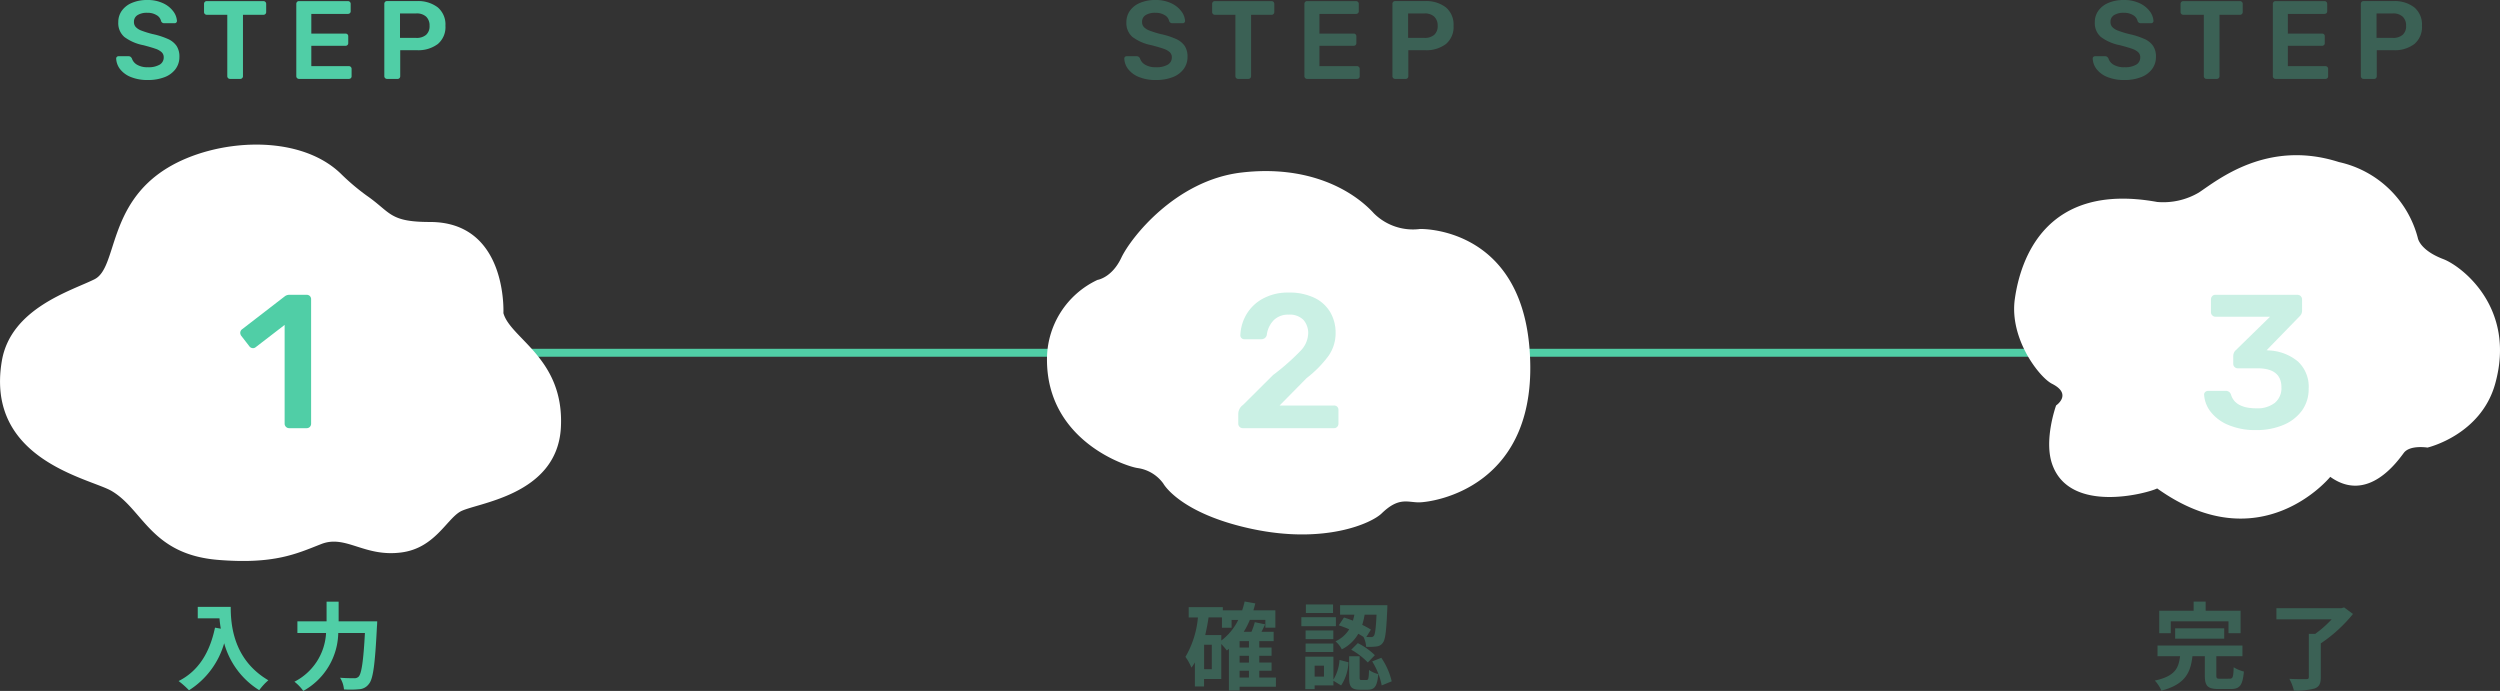
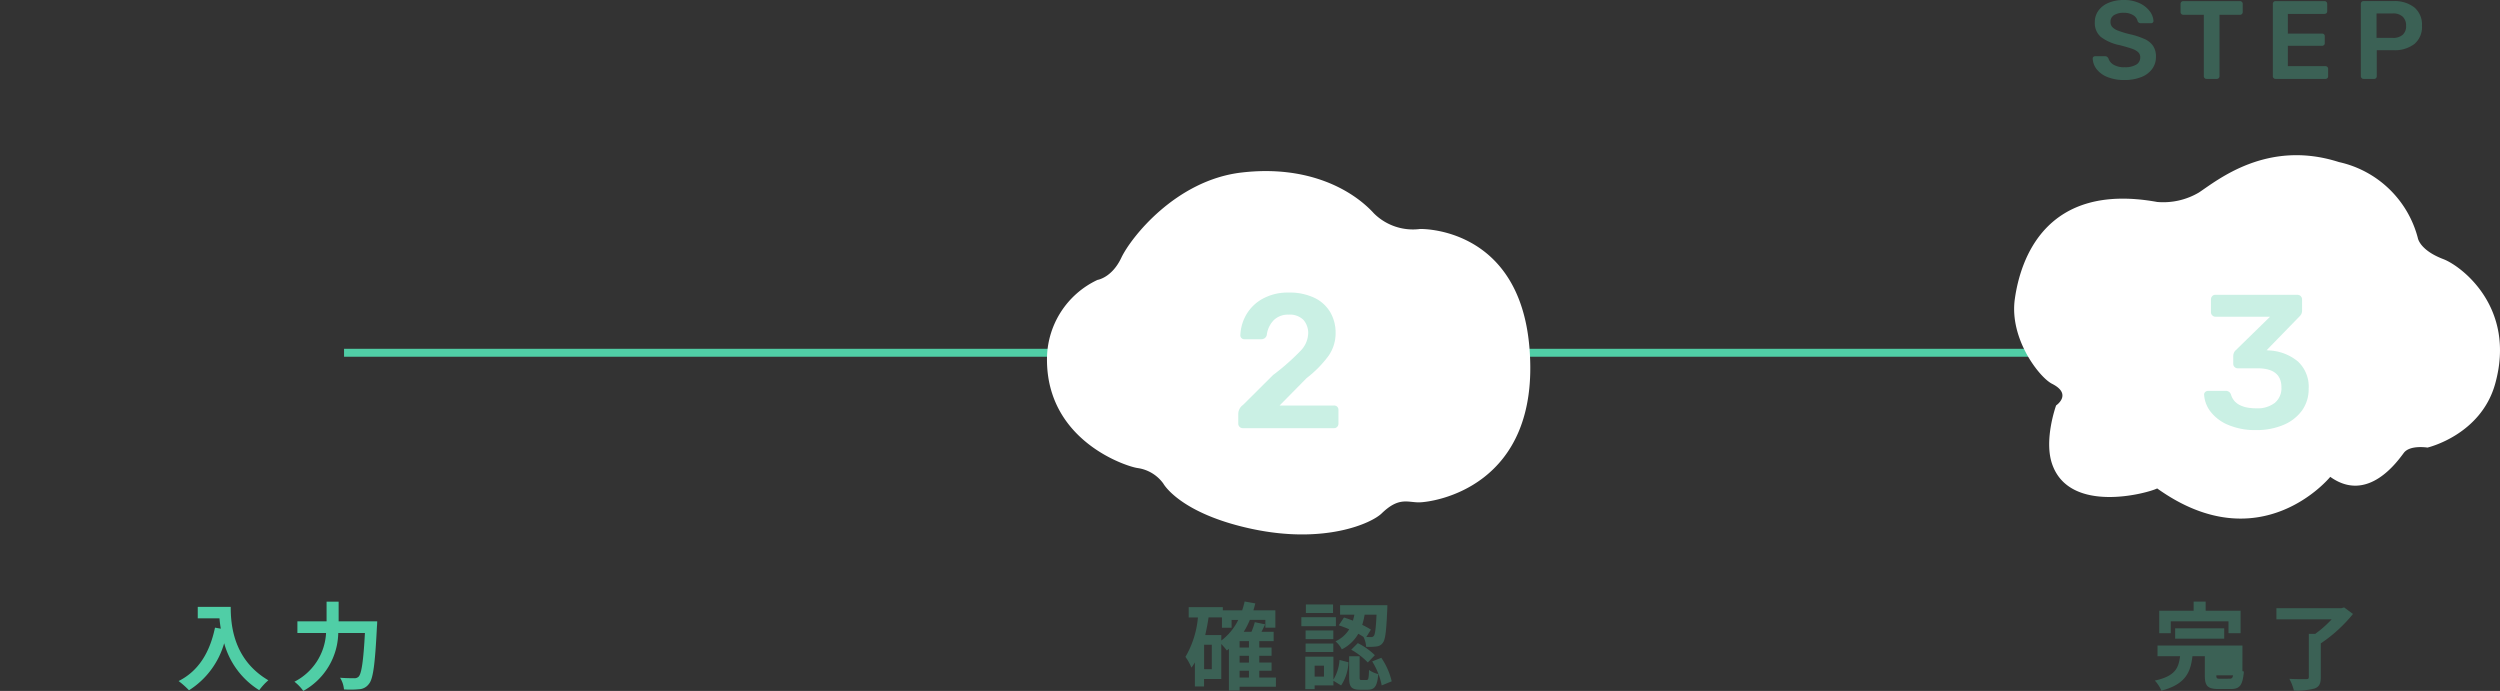
<svg xmlns="http://www.w3.org/2000/svg" width="314.945" height="87.044" viewBox="0 0 314.945 87.044">
  <rect x="0" y="0" width="314.945" height="87.044" fill="#333333" stroke="none" />
  <g id="Group_35315" data-name="Group 35315" transform="translate(-543 -278.06)">
    <path id="Path_106062" data-name="Path 106062" d="M-9327.463-3181.5h99.5" transform="translate(9913.806 3504)" fill="none" stroke="#50cea6" stroke-width="1" />
    <path id="Path_106066" data-name="Path 106066" d="M-9327.463-3181.5h99.5" transform="translate(10051.806 3504)" fill="none" stroke="#50cea6" stroke-width="1" />
-     <path id="Path_107389" data-name="Path 107389" d="M-16.716.14a5.494,5.494,0,0,1-2.142-.378,3.2,3.2,0,0,1-1.358-.994,2.331,2.331,0,0,1-.49-1.33.285.285,0,0,1,.084-.21.285.285,0,0,1,.21-.084h1.246a.452.452,0,0,1,.259.063.647.647,0,0,1,.175.2,1.428,1.428,0,0,0,.644.8,2.529,2.529,0,0,0,1.372.322,2.764,2.764,0,0,0,1.5-.329,1.037,1.037,0,0,0,.5-.917.86.86,0,0,0-.259-.644,2.115,2.115,0,0,0-.77-.434q-.511-.182-1.519-.448a5.831,5.831,0,0,1-2.415-1.043A2.3,2.3,0,0,1-20.44-7.14,2.453,2.453,0,0,1-20-8.582a2.946,2.946,0,0,1,1.274-.994,4.807,4.807,0,0,1,1.939-.364,4.525,4.525,0,0,1,1.988.406,3.323,3.323,0,0,1,1.281,1.015,2.244,2.244,0,0,1,.469,1.211.285.285,0,0,1-.084.21.285.285,0,0,1-.21.084h-1.3a.406.406,0,0,1-.406-.266,1.134,1.134,0,0,0-.56-.749,2.159,2.159,0,0,0-1.176-.3,2.227,2.227,0,0,0-1.232.294.959.959,0,0,0-.448.854.933.933,0,0,0,.224.644,1.884,1.884,0,0,0,.707.448,12,12,0,0,0,1.393.434,9.684,9.684,0,0,1,1.967.63,2.583,2.583,0,0,1,1.085.882,2.425,2.425,0,0,1,.35,1.358,2.535,2.535,0,0,1-.5,1.561,3.087,3.087,0,0,1-1.4,1.015A5.726,5.726,0,0,1-16.716.14ZM-6.37,0a.324.324,0,0,1-.238-.1.324.324,0,0,1-.1-.238V-8.078H-9.3a.324.324,0,0,1-.238-.1.324.324,0,0,1-.1-.238V-9.45A.356.356,0,0,1-9.541-9.7.318.318,0,0,1-9.3-9.8h7.14a.341.341,0,0,1,.252.1.341.341,0,0,1,.1.252v1.036a.324.324,0,0,1-.1.238.341.341,0,0,1-.252.1H-4.732V-.336a.324.324,0,0,1-.1.238.341.341,0,0,1-.252.1ZM2.324,0a.324.324,0,0,1-.238-.1.324.324,0,0,1-.1-.238V-9.45A.356.356,0,0,1,2.079-9.7a.318.318,0,0,1,.245-.1h6.16a.341.341,0,0,1,.252.1.341.341,0,0,1,.1.252v.924a.318.318,0,0,1-.1.245.356.356,0,0,1-.252.091H3.878v2.478h4.3a.356.356,0,0,1,.252.091.318.318,0,0,1,.1.245v.868a.318.318,0,0,1-.1.245.356.356,0,0,1-.252.091h-4.3V-1.61H8.6a.341.341,0,0,1,.252.1.341.341,0,0,1,.1.252v.924a.318.318,0,0,1-.1.245A.356.356,0,0,1,8.6,0ZM13.412,0a.324.324,0,0,1-.238-.1.324.324,0,0,1-.1-.238V-9.45a.356.356,0,0,1,.091-.252.318.318,0,0,1,.245-.1h3.752a4.057,4.057,0,0,1,2.646.791,2.821,2.821,0,0,1,.966,2.317,2.789,2.789,0,0,1-.959,2.3,4.1,4.1,0,0,1-2.653.777H15.078V-.336a.337.337,0,0,1-.091.238.318.318,0,0,1-.245.1Zm3.682-5.166a1.819,1.819,0,0,0,1.246-.385,1.446,1.446,0,0,0,.434-1.141,1.527,1.527,0,0,0-.42-1.141,1.729,1.729,0,0,0-1.26-.413H15.05v3.08Z" transform="translate(578.341 288)" fill="#50cea6" />
    <path id="Path_107390" data-name="Path 107390" d="M-10.428-9.492V-8.04h2.736c.036.408.084.84.168,1.3l-.732-.132C-8.916-3.72-10.344-1.4-12.84-.144A11.4,11.4,0,0,1-11.532,1.02,10.384,10.384,0,0,0-7.1-4.908,10.139,10.139,0,0,0-2.688,1.008,7.683,7.683,0,0,1-1.536-.24c-4.416-2.6-4.74-6.984-4.74-9.252ZM7.32-7.668V-10.14H5.8v2.472H2.124V-6.2H5.736A7.317,7.317,0,0,1,1.752-.06,5.692,5.692,0,0,1,2.868,1.1,8.528,8.528,0,0,0,7.272-6.2h3.36C10.44-2.64,10.2-1.068,9.84-.7A.709.709,0,0,1,9.276-.5c-.312,0-1.02,0-1.776-.06A3.315,3.315,0,0,1,7.992.912,12.2,12.2,0,0,0,9.912.888,1.617,1.617,0,0,0,11.136.216c.528-.624.768-2.424,1.008-7.2.024-.192.036-.684.036-.684Z" transform="translate(578.341 364)" fill="#50cea6" />
-     <path id="Path_107391" data-name="Path 107391" d="M-16.716.14a5.494,5.494,0,0,1-2.142-.378,3.2,3.2,0,0,1-1.358-.994,2.331,2.331,0,0,1-.49-1.33.285.285,0,0,1,.084-.21.285.285,0,0,1,.21-.084h1.246a.452.452,0,0,1,.259.063.647.647,0,0,1,.175.2,1.428,1.428,0,0,0,.644.8,2.529,2.529,0,0,0,1.372.322,2.764,2.764,0,0,0,1.5-.329,1.037,1.037,0,0,0,.5-.917.86.86,0,0,0-.259-.644,2.115,2.115,0,0,0-.77-.434q-.511-.182-1.519-.448a5.831,5.831,0,0,1-2.415-1.043A2.3,2.3,0,0,1-20.44-7.14,2.453,2.453,0,0,1-20-8.582a2.946,2.946,0,0,1,1.274-.994,4.807,4.807,0,0,1,1.939-.364,4.525,4.525,0,0,1,1.988.406,3.323,3.323,0,0,1,1.281,1.015,2.244,2.244,0,0,1,.469,1.211.285.285,0,0,1-.084.21.285.285,0,0,1-.21.084h-1.3a.406.406,0,0,1-.406-.266,1.134,1.134,0,0,0-.56-.749,2.159,2.159,0,0,0-1.176-.3,2.227,2.227,0,0,0-1.232.294.959.959,0,0,0-.448.854.933.933,0,0,0,.224.644,1.884,1.884,0,0,0,.707.448,12,12,0,0,0,1.393.434,9.684,9.684,0,0,1,1.967.63,2.583,2.583,0,0,1,1.085.882,2.425,2.425,0,0,1,.35,1.358,2.535,2.535,0,0,1-.5,1.561,3.087,3.087,0,0,1-1.4,1.015A5.726,5.726,0,0,1-16.716.14ZM-6.37,0a.324.324,0,0,1-.238-.1.324.324,0,0,1-.1-.238V-8.078H-9.3a.324.324,0,0,1-.238-.1.324.324,0,0,1-.1-.238V-9.45A.356.356,0,0,1-9.541-9.7.318.318,0,0,1-9.3-9.8h7.14a.341.341,0,0,1,.252.1.341.341,0,0,1,.1.252v1.036a.324.324,0,0,1-.1.238.341.341,0,0,1-.252.1H-4.732V-.336a.324.324,0,0,1-.1.238.341.341,0,0,1-.252.1ZM2.324,0a.324.324,0,0,1-.238-.1.324.324,0,0,1-.1-.238V-9.45A.356.356,0,0,1,2.079-9.7a.318.318,0,0,1,.245-.1h6.16a.341.341,0,0,1,.252.1.341.341,0,0,1,.1.252v.924a.318.318,0,0,1-.1.245.356.356,0,0,1-.252.091H3.878v2.478h4.3a.356.356,0,0,1,.252.091.318.318,0,0,1,.1.245v.868a.318.318,0,0,1-.1.245.356.356,0,0,1-.252.091h-4.3V-1.61H8.6a.341.341,0,0,1,.252.1.341.341,0,0,1,.1.252v.924a.318.318,0,0,1-.1.245A.356.356,0,0,1,8.6,0ZM13.412,0a.324.324,0,0,1-.238-.1.324.324,0,0,1-.1-.238V-9.45a.356.356,0,0,1,.091-.252.318.318,0,0,1,.245-.1h3.752a4.057,4.057,0,0,1,2.646.791,2.821,2.821,0,0,1,.966,2.317,2.789,2.789,0,0,1-.959,2.3,4.1,4.1,0,0,1-2.653.777H15.078V-.336a.337.337,0,0,1-.091.238.318.318,0,0,1-.245.1Zm3.682-5.166a1.819,1.819,0,0,0,1.246-.385,1.446,1.446,0,0,0,.434-1.141,1.527,1.527,0,0,0-.42-1.141,1.729,1.729,0,0,0-1.26-.413H15.05v3.08Z" transform="translate(705.341 288)" fill="#50cea6" opacity="0.296" />
    <path id="Path_107392" data-name="Path 107392" d="M-6.18-1.44H-5v.852H-6.18Zm-2.3-4.5h-2.028c.168-.72.312-1.464.42-2.22H-8.4v1.3h1.212v-.984h.84a7.238,7.238,0,0,1-2.136,2.6Zm-1.2,4.308h-.972V-4.716h.972ZM-5-4.368H-6.18v-.8H-5Zm0,1.9H-6.18v-.852H-5Zm3.4,1.884H-3.7V-1.44h1.548V-2.472H-3.7v-.852h1.548V-4.368H-3.7v-.8h1.812V-6.348H-3.42c.156-.3.312-.612.456-.936l-1.3-.276a8.613,8.613,0,0,1-.42,1.212h-.972a9.785,9.785,0,0,0,.768-1.5h1.956v.984h1.26V-9.048H-4.44c.084-.288.168-.576.24-.876l-1.344-.24a10.889,10.889,0,0,1-.312,1.116H-8.292v-.408h-4.3v1.3h1.164A11.89,11.89,0,0,1-13-3.192a7.278,7.278,0,0,1,.756,1.356,6.249,6.249,0,0,0,.432-.66V.54h1.152V-.4h2.172V-4.812a9.939,9.939,0,0,1,.7.816c.084-.06.18-.132.264-.2V1.044H-6.18V.576h4.572Zm12.672-7.92c-.084,1.776-.18,2.484-.348,2.676a.373.373,0,0,1-.36.144c-.12,0-.324,0-.576-.012l.576-.924a9.713,9.713,0,0,0-1.092-.6,9.488,9.488,0,0,0,.3-1.284ZM6.312-7.164a14.013,14.013,0,0,1,1.32.5A3.947,3.947,0,0,1,5.9-5.148a3.39,3.39,0,0,1,.8,1.008A4.88,4.88,0,0,0,8.772-6.1c.24.132.456.264.66.4a3.444,3.444,0,0,1,.336,1.248,8.071,8.071,0,0,0,1.3-.048,1.073,1.073,0,0,0,.792-.456c.324-.384.444-1.5.564-4.212.012-.168.012-.528.012-.528H6.48v1.188h1.8q-.072.378-.18.756c-.384-.144-.768-.288-1.128-.4ZM7.884-4.092A8.986,8.986,0,0,1,9.972-2.484L10.86-3.4A8.334,8.334,0,0,0,8.712-4.92Zm-2.292-5.7H2.172v1.08h3.42Zm.36,1.608H1.6v1.128H5.952ZM5.628-6.516H2.136v1.092H5.628ZM2.136-3.8H5.628V-4.872H2.136Zm2.316,3.1H3.276v-1.38H4.452ZM5.64-3.216H2.1V.876H3.276V.408H5.64V-.18l.972.588a5.712,5.712,0,0,0,.924-2.916L6.408-2.8A5.415,5.415,0,0,1,5.64-.324ZM9.18-.276c-.216,0-.24-.036-.24-.372V-3.264H7.62V-.636C7.62.552,7.848.948,8.976.948H9.96c.852,0,1.2-.4,1.332-1.968a3.438,3.438,0,0,1-1.164-.516c-.036,1.1-.084,1.26-.312,1.26Zm1.344-2.34a8.873,8.873,0,0,1,1.2,3.024l1.26-.516a8.915,8.915,0,0,0-1.308-2.964Z" transform="translate(705.341 364)" fill="#50cea6" opacity="0.296" />
    <path id="Path_107393" data-name="Path 107393" d="M-16.716.14a5.494,5.494,0,0,1-2.142-.378,3.2,3.2,0,0,1-1.358-.994,2.331,2.331,0,0,1-.49-1.33.285.285,0,0,1,.084-.21.285.285,0,0,1,.21-.084h1.246a.452.452,0,0,1,.259.063.647.647,0,0,1,.175.2,1.428,1.428,0,0,0,.644.8,2.529,2.529,0,0,0,1.372.322,2.764,2.764,0,0,0,1.5-.329,1.037,1.037,0,0,0,.5-.917.86.86,0,0,0-.259-.644,2.115,2.115,0,0,0-.77-.434q-.511-.182-1.519-.448a5.831,5.831,0,0,1-2.415-1.043A2.3,2.3,0,0,1-20.44-7.14,2.453,2.453,0,0,1-20-8.582a2.946,2.946,0,0,1,1.274-.994,4.807,4.807,0,0,1,1.939-.364,4.525,4.525,0,0,1,1.988.406,3.323,3.323,0,0,1,1.281,1.015,2.244,2.244,0,0,1,.469,1.211.285.285,0,0,1-.084.21.285.285,0,0,1-.21.084h-1.3a.406.406,0,0,1-.406-.266,1.134,1.134,0,0,0-.56-.749,2.159,2.159,0,0,0-1.176-.3,2.227,2.227,0,0,0-1.232.294.959.959,0,0,0-.448.854.933.933,0,0,0,.224.644,1.884,1.884,0,0,0,.707.448,12,12,0,0,0,1.393.434,9.684,9.684,0,0,1,1.967.63,2.583,2.583,0,0,1,1.085.882,2.425,2.425,0,0,1,.35,1.358,2.535,2.535,0,0,1-.5,1.561,3.087,3.087,0,0,1-1.4,1.015A5.726,5.726,0,0,1-16.716.14ZM-6.37,0a.324.324,0,0,1-.238-.1.324.324,0,0,1-.1-.238V-8.078H-9.3a.324.324,0,0,1-.238-.1.324.324,0,0,1-.1-.238V-9.45A.356.356,0,0,1-9.541-9.7.318.318,0,0,1-9.3-9.8h7.14a.341.341,0,0,1,.252.1.341.341,0,0,1,.1.252v1.036a.324.324,0,0,1-.1.238.341.341,0,0,1-.252.1H-4.732V-.336a.324.324,0,0,1-.1.238.341.341,0,0,1-.252.1ZM2.324,0a.324.324,0,0,1-.238-.1.324.324,0,0,1-.1-.238V-9.45A.356.356,0,0,1,2.079-9.7a.318.318,0,0,1,.245-.1h6.16a.341.341,0,0,1,.252.1.341.341,0,0,1,.1.252v.924a.318.318,0,0,1-.1.245.356.356,0,0,1-.252.091H3.878v2.478h4.3a.356.356,0,0,1,.252.091.318.318,0,0,1,.1.245v.868a.318.318,0,0,1-.1.245.356.356,0,0,1-.252.091h-4.3V-1.61H8.6a.341.341,0,0,1,.252.1.341.341,0,0,1,.1.252v.924a.318.318,0,0,1-.1.245A.356.356,0,0,1,8.6,0ZM13.412,0a.324.324,0,0,1-.238-.1.324.324,0,0,1-.1-.238V-9.45a.356.356,0,0,1,.091-.252.318.318,0,0,1,.245-.1h3.752a4.057,4.057,0,0,1,2.646.791,2.821,2.821,0,0,1,.966,2.317,2.789,2.789,0,0,1-.959,2.3,4.1,4.1,0,0,1-2.653.777H15.078V-.336a.337.337,0,0,1-.091.238.318.318,0,0,1-.245.1Zm3.682-5.166a1.819,1.819,0,0,0,1.246-.385,1.446,1.446,0,0,0,.434-1.141,1.527,1.527,0,0,0-.42-1.141,1.729,1.729,0,0,0-1.26-.413H15.05v3.08Z" transform="translate(827.341 288)" fill="#50cea6" opacity="0.296" />
-     <path id="Path_107394" data-name="Path 107394" d="M-10.872-7.668H-3.6v1.5h1.524V-9h-4.4v-1.152H-7.992V-9h-4.332v2.832h1.452ZM-4.14-5.484v-1.3h-6.18v1.3ZM-4.632-.432c-.432,0-.5-.048-.5-.432V-3.276h3.288V-4.62H-12.54v1.344H-9.7c-.18,1.488-.612,2.52-3.18,3.072a4.456,4.456,0,0,1,.828,1.272c3.012-.792,3.672-2.28,3.912-4.344h1.56V-.84c0,1.3.336,1.7,1.728,1.7h1.536c1.14,0,1.5-.456,1.656-2.2a4.543,4.543,0,0,1-1.284-.54c-.048,1.248-.108,1.44-.5,1.44Zm15.6-8.988-.348.1H2.436v1.4H9.4A13.775,13.775,0,0,1,7.32-6.084h-.8V-.648c0,.2-.084.264-.348.264s-1.26.012-2.1-.036a6.053,6.053,0,0,1,.564,1.464A8.432,8.432,0,0,0,7.236.8c.588-.216.792-.6.792-1.428v-4.26a18.386,18.386,0,0,0,4.056-3.708Z" transform="translate(827.341 364)" fill="#50cea6" opacity="0.296" />
-     <path id="Path_107228" data-name="Path 107228" d="M1197.53,389.275s.557-11.479-9.25-11.479c-5.144,0-4.912-1.2-7.967-3.318a28.187,28.187,0,0,1-3.3-2.8c-5.33-5.1-15.809-4.355-21.828-.677-7.57,4.626-6.268,12.561-9.165,14.01s-10.549,3.647-11.675,10.285c-2.118,12.482,11.079,14.784,13.819,16.382,4.012,2.34,4.93,8.014,13.485,8.693,7.021.557,9.807-.775,12.928-2s5.419,1.689,10.141,1.051c4.123-.557,5.624-4.108,7.355-5.127,1.895-1.114,12.259-1.947,12.7-10.64S1198.421,392.507,1197.53,389.275Z" transform="translate(-591.112 -71.771)" fill="#fff" />
-     <path id="Path_107395" data-name="Path 107395" d="M1.092,0A.555.555,0,0,1,.684-.168.555.555,0,0,1,.516-.576V-13.008L-3.132-10.2a.509.509,0,0,1-.336.12.575.575,0,0,1-.48-.264l-1.008-1.3a.687.687,0,0,1-.12-.36.575.575,0,0,1,.264-.48L.564-16.632a.956.956,0,0,1,.6-.168H3.276a.568.568,0,0,1,.42.156.568.568,0,0,1,.156.42V-.576A.578.578,0,0,1,3.7-.168.545.545,0,0,1,3.276,0Z" transform="translate(578.341 332)" fill="#50cea6" />
+     <path id="Path_107394" data-name="Path 107394" d="M-10.872-7.668H-3.6v1.5h1.524V-9h-4.4v-1.152H-7.992V-9h-4.332v2.832h1.452ZM-4.14-5.484v-1.3h-6.18v1.3ZM-4.632-.432c-.432,0-.5-.048-.5-.432h3.288V-4.62H-12.54v1.344H-9.7c-.18,1.488-.612,2.52-3.18,3.072a4.456,4.456,0,0,1,.828,1.272c3.012-.792,3.672-2.28,3.912-4.344h1.56V-.84c0,1.3.336,1.7,1.728,1.7h1.536c1.14,0,1.5-.456,1.656-2.2a4.543,4.543,0,0,1-1.284-.54c-.048,1.248-.108,1.44-.5,1.44Zm15.6-8.988-.348.1H2.436v1.4H9.4A13.775,13.775,0,0,1,7.32-6.084h-.8V-.648c0,.2-.084.264-.348.264s-1.26.012-2.1-.036a6.053,6.053,0,0,1,.564,1.464A8.432,8.432,0,0,0,7.236.8c.588-.216.792-.6.792-1.428v-4.26a18.386,18.386,0,0,0,4.056-3.708Z" transform="translate(827.341 364)" fill="#50cea6" opacity="0.296" />
    <path id="Path_107229" data-name="Path 107229" d="M6.366,13.709s1.806-.262,3-2.789S16.215,1.16,24.5.184,38.423,2.291,41.2,5.343A6.974,6.974,0,0,0,47,7.295S59.5,6.923,60.777,22.214c1.478,17.644-12.154,19.52-13.933,19.52-1.441,0-2.522-.7-4.684,1.394-1.3,1.262-7.207,3.9-16.335,1.952s-11.17-5.717-11.17-5.717a4.822,4.822,0,0,0-3.243-1.952C10.157,37.25,0,34.081,0,23.748A11.05,11.05,0,0,1,6.366,13.709Z" transform="translate(674.896 299.612)" fill="#fff" />
    <path id="Path_107396" data-name="Path 107396" d="M-5.772,0A.555.555,0,0,1-6.18-.168a.555.555,0,0,1-.168-.408V-1.8a1.414,1.414,0,0,1,.6-1.128L-1.956-6.7A28.911,28.911,0,0,0,1.488-9.732,3.276,3.276,0,0,0,2.46-11.88a2.482,2.482,0,0,0-.612-1.776A2.41,2.41,0,0,0,.012-14.3a2.537,2.537,0,0,0-1.9.708,3.213,3.213,0,0,0-.864,1.836.687.687,0,0,1-.264.42.745.745,0,0,1-.432.132H-5.58a.488.488,0,0,1-.36-.144.461.461,0,0,1-.144-.336,5.567,5.567,0,0,1,.768-2.652,5.337,5.337,0,0,1,2.088-1.992,6.545,6.545,0,0,1,3.216-.756,7.272,7.272,0,0,1,3.252.66,4.616,4.616,0,0,1,2,1.812A5.1,5.1,0,0,1,5.916-12a4.973,4.973,0,0,1-.9,2.9A14.093,14.093,0,0,1,2.268-6.312L-1.14-2.856H5.7a.568.568,0,0,1,.42.156.568.568,0,0,1,.156.42v1.7a.578.578,0,0,1-.156.408A.545.545,0,0,1,5.7,0Z" transform="translate(705.341 332)" fill="#50cea6" opacity="0.298" />
    <path id="Path_219" data-name="Path 219" d="M893.076,1245.572a8.826,8.826,0,0,0,5.265-1.195c2.323-1.536,8.593-6.733,17.628-3.832a13.2,13.2,0,0,1,9.939,9.544s.194,1.536,3.227,2.687c2.2.837,9.215,6.038,6.523,15.7-1.807,6.483-8.531,8.038-8.531,8.038s-2.2-.36-2.975.663-4.517,6.43-9.27,3.024c0,0-8.774,10.791-21.806,1.459h0c-1.173.6-11.085,3.316-13.249-3.119-1.033-3.071.517-7.336.517-7.336s2.1-1.408-.517-2.73c-1.6-.81-5.382-5.673-4.686-10.66S879.008,1243.018,893.076,1245.572Z" transform="translate(-78.32 -942.069)" fill="#fff" />
    <path id="Path_107397" data-name="Path 107397" d="M-.1.24A8.626,8.626,0,0,1-3.684-.432,5.376,5.376,0,0,1-5.892-2.124a3.867,3.867,0,0,1-.78-2.1.434.434,0,0,1,.156-.348A.557.557,0,0,1-6.144-4.7h2.16a.671.671,0,0,1,.7.48Q-2.76-2.5-.072-2.5a3.547,3.547,0,0,0,2.3-.684,2.378,2.378,0,0,0,.84-1.956q0-2.4-3-2.4H-2.4A.585.585,0,0,1-2.832-7.7.555.555,0,0,1-3-8.112V-9.12a1.009,1.009,0,0,1,.336-.72l4.3-4.2H-5.232a.555.555,0,0,1-.408-.168.555.555,0,0,1-.168-.408V-16.2a.61.61,0,0,1,.156-.432.545.545,0,0,1,.42-.168h10.3a.585.585,0,0,1,.432.168.585.585,0,0,1,.168.432v1.44a.94.94,0,0,1-.312.672L1.2-9.816l.288.024A6.128,6.128,0,0,1,5.148-8.4,4.341,4.341,0,0,1,6.5-4.968a4.579,4.579,0,0,1-.852,2.76A5.452,5.452,0,0,1,3.3-.4,8.625,8.625,0,0,1-.1.24Z" transform="translate(827.341 332)" fill="#50cea6" opacity="0.298" />
  </g>
</svg>